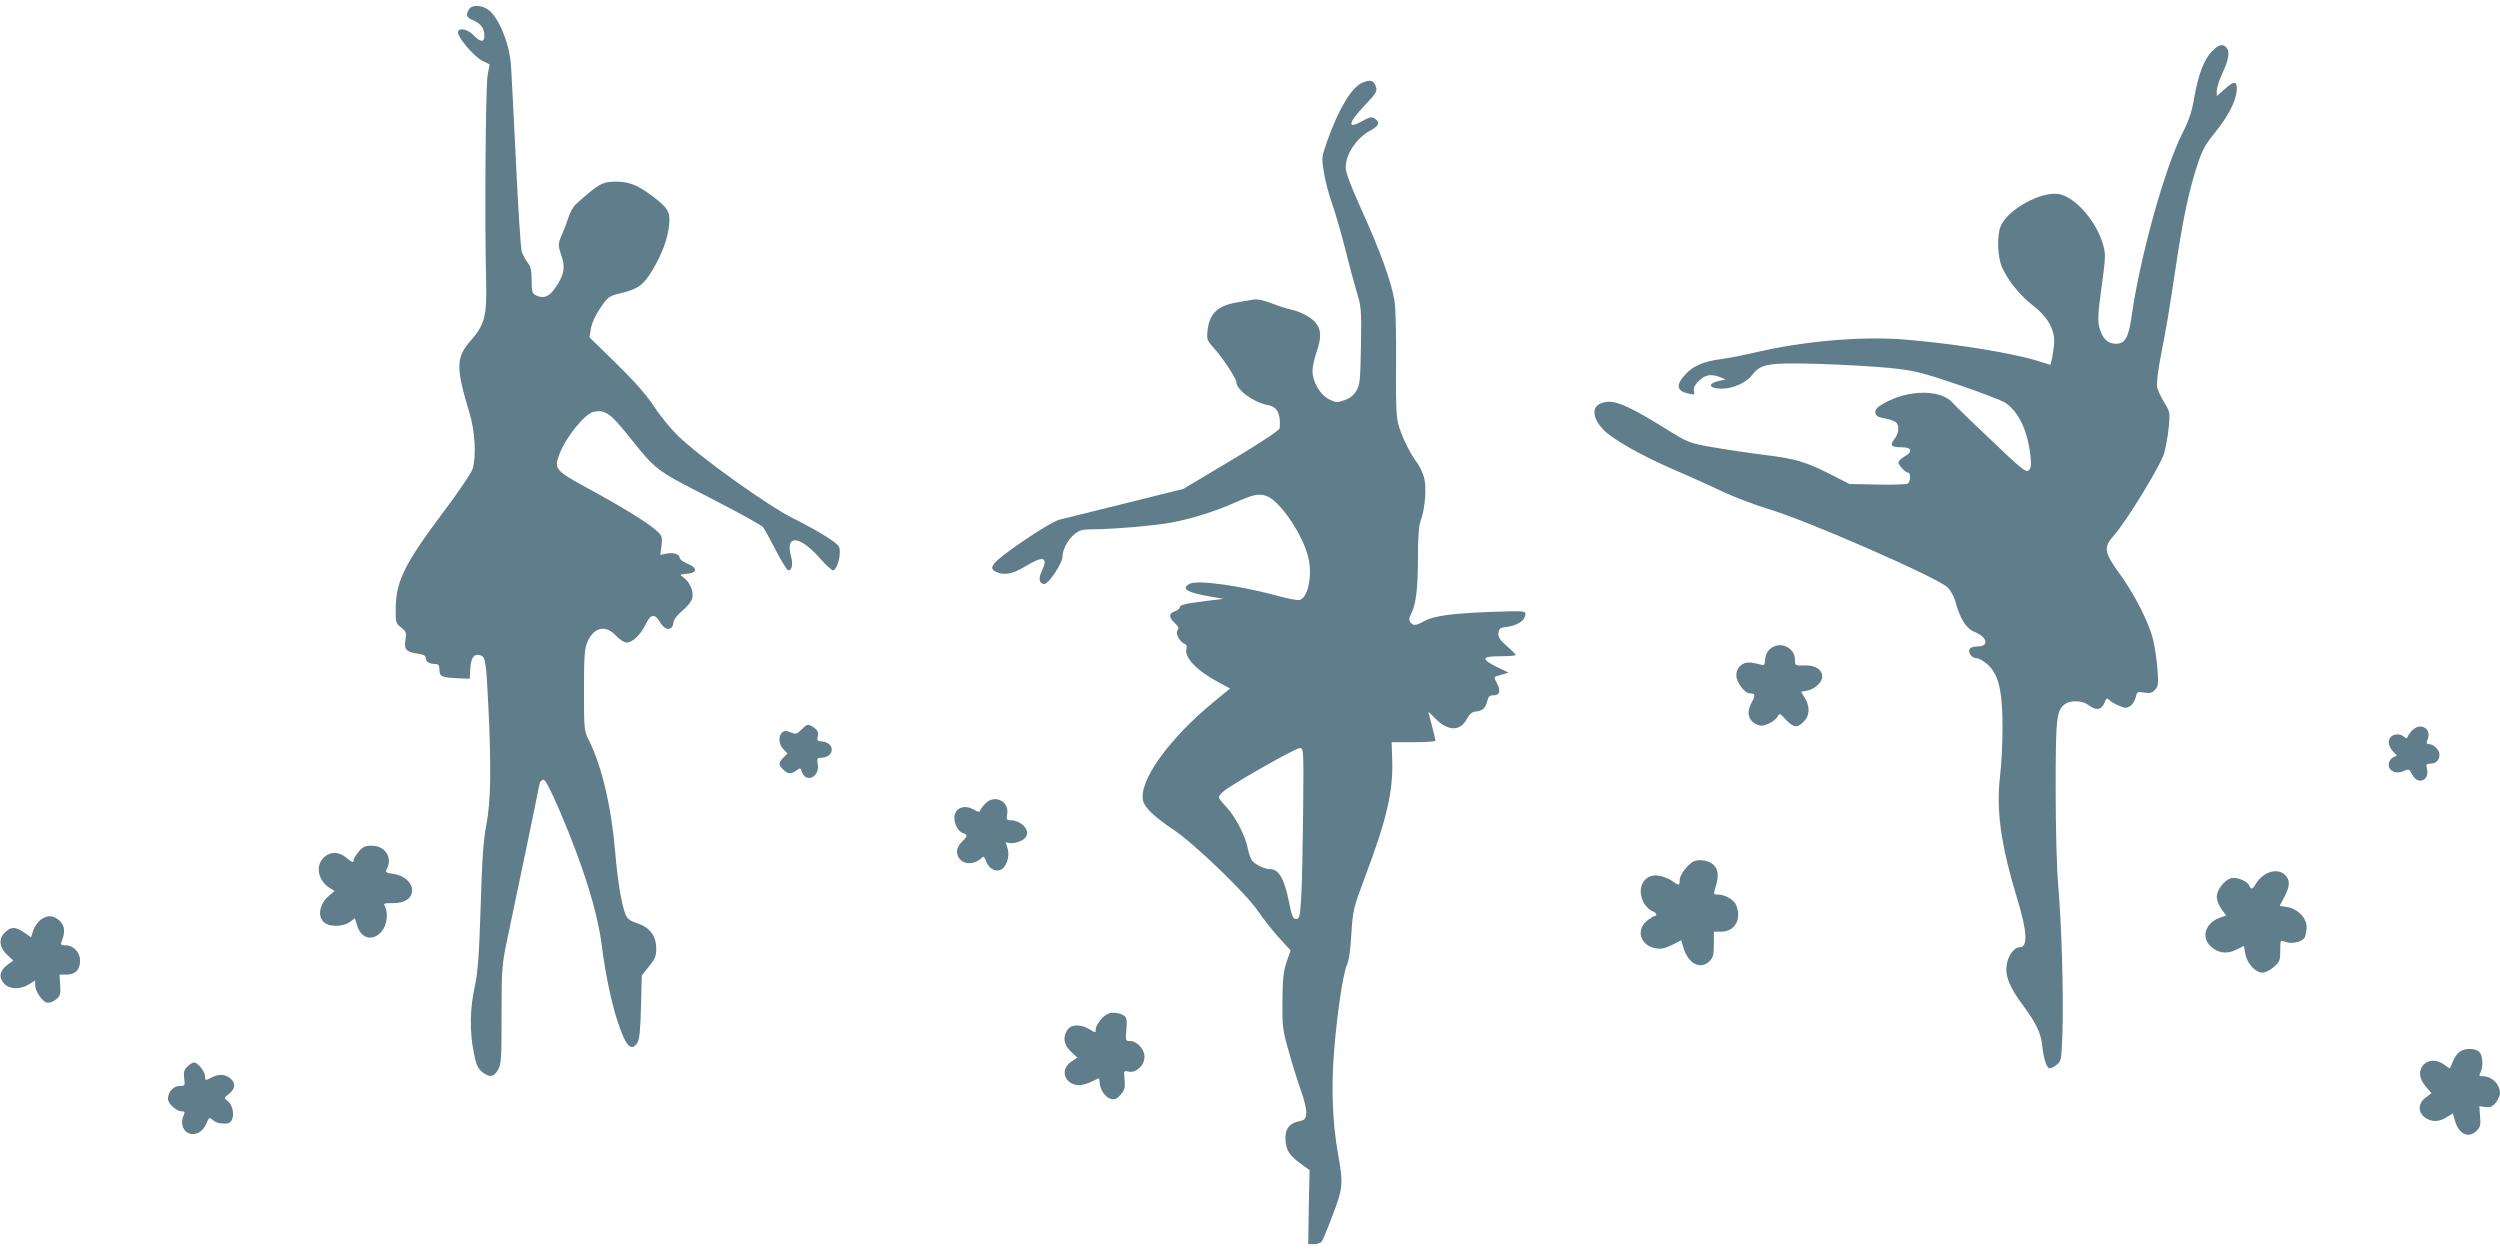
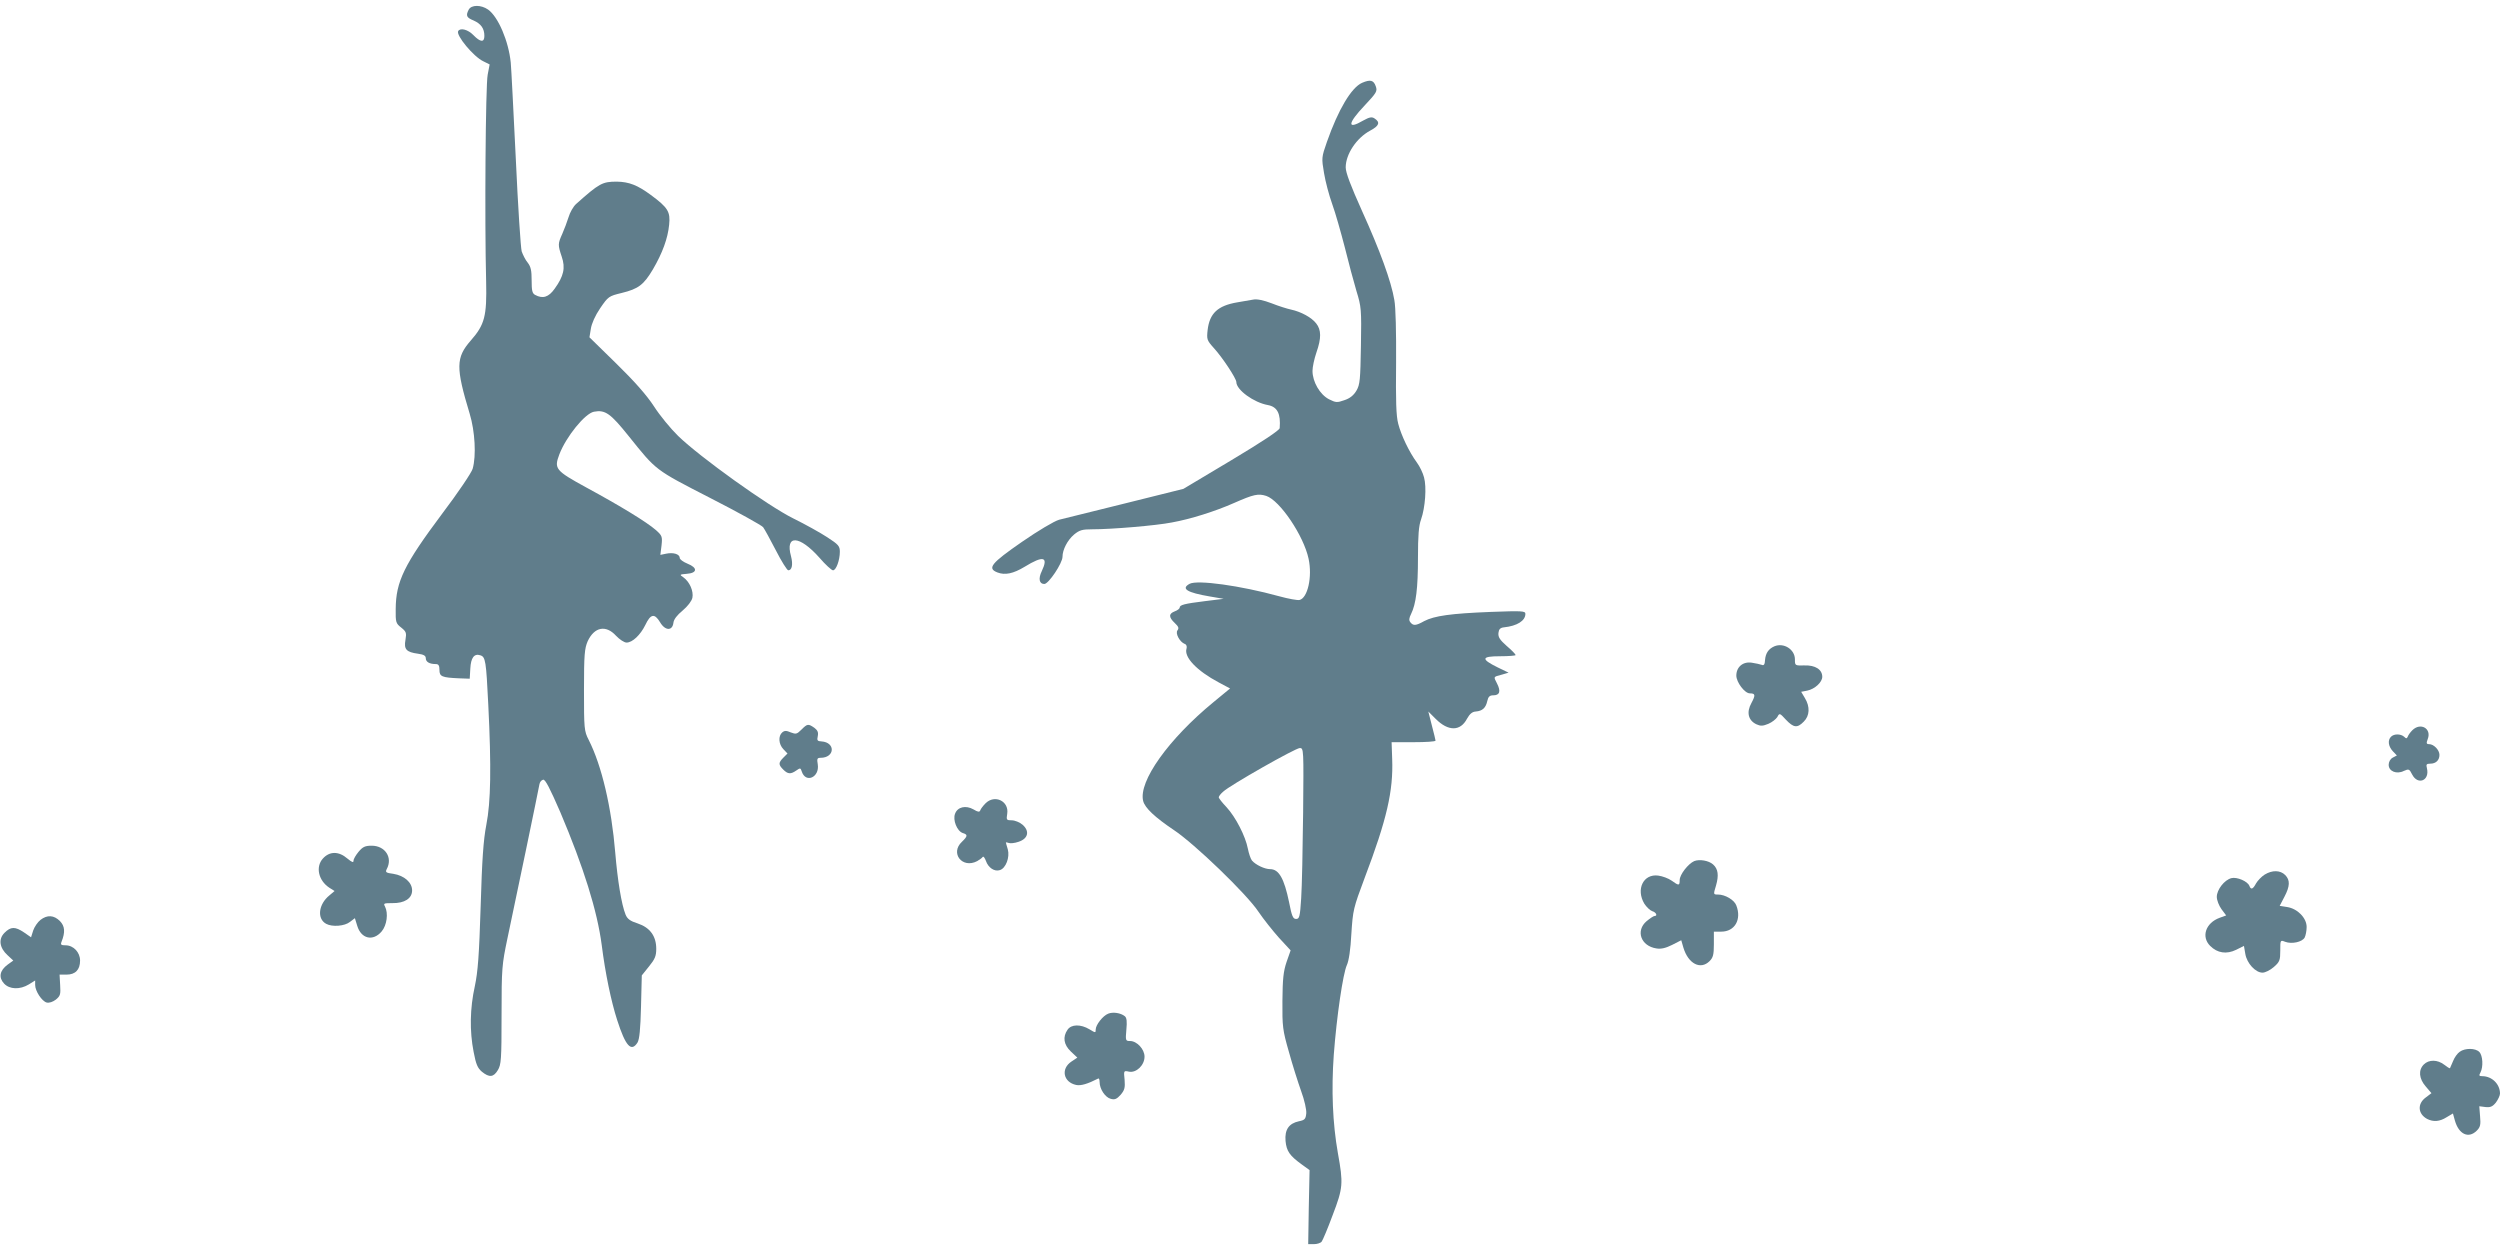
<svg xmlns="http://www.w3.org/2000/svg" version="1.0" width="1280pt" height="640pt" viewBox="0 0 1280 640" preserveAspectRatio="xMidYMid meet">
  <g transform="translate(0,640) scale(0.1,-0.1)" fill="#607d8b" stroke="none">
    <path d="M2400 6351 c-16 -31 -12 -41 25 -56 38 -17 55 -41 55 -79 0 -34 -20 -33 -56 4 -28 29 -67 39 -78 21 -13 -21 79 -132 129 -155 l32 -16 -10 -52 c-11 -52 -16 -752 -8 -1059 4 -178 -7 -221 -79 -303 -76 -87 -77 -137 -5 -375 27 -89 34 -215 15 -281 -5 -19 -75 -123 -156 -230 -195 -261 -237 -347 -238 -488 -1 -68 1 -74 28 -95 26 -21 28 -27 22 -63 -9 -49 5 -63 64 -71 29 -4 40 -10 40 -23 0 -19 19 -30 51 -30 14 0 19 -7 19 -30 0 -34 12 -39 100 -43 l55 -2 3 52 c3 56 20 78 51 68 27 -8 30 -29 41 -253 16 -321 13 -498 -10 -615 -15 -78 -22 -177 -29 -417 -8 -252 -14 -334 -30 -410 -25 -113 -27 -229 -6 -336 12 -63 20 -82 42 -101 38 -31 60 -29 82 8 17 28 19 54 19 283 0 240 2 257 30 391 40 187 160 765 164 790 2 11 10 21 19 23 11 2 34 -43 88 -167 119 -281 189 -504 212 -681 18 -143 48 -287 79 -383 43 -134 72 -165 104 -115 10 17 15 67 18 184 l4 160 37 46 c30 37 37 53 37 90 0 65 -32 109 -95 130 -38 12 -53 23 -62 45 -21 52 -41 175 -53 318 -19 231 -69 445 -136 577 -23 45 -24 56 -24 255 0 182 3 213 19 250 34 73 93 85 145 28 18 -19 42 -35 54 -35 30 0 71 39 96 90 27 57 47 61 75 15 26 -45 64 -47 69 -3 2 17 19 39 47 62 26 22 46 48 50 65 7 34 -14 82 -46 105 -21 14 -20 15 17 18 55 4 57 31 4 52 -22 9 -40 22 -40 30 0 19 -33 29 -70 21 l-29 -6 6 48 c5 46 3 51 -30 80 -46 40 -178 121 -355 217 -159 87 -166 96 -138 170 35 91 131 209 177 218 58 11 85 -9 178 -125 143 -178 132 -170 416 -316 143 -73 265 -141 272 -150 7 -9 36 -62 65 -118 29 -57 58 -103 64 -103 19 0 25 30 14 72 -31 112 43 108 146 -8 30 -35 62 -64 69 -64 16 0 35 52 35 95 0 29 -7 37 -64 74 -35 23 -114 67 -175 97 -129 64 -478 314 -589 422 -38 37 -94 105 -124 152 -38 58 -100 128 -193 219 l-137 134 7 43 c4 27 22 68 48 106 41 60 44 62 110 78 86 21 113 42 160 121 49 84 76 158 83 228 7 67 -6 88 -94 153 -68 50 -111 67 -174 68 -74 0 -89 -8 -209 -115 -14 -13 -31 -43 -38 -67 -7 -23 -22 -62 -32 -85 -23 -51 -23 -57 -3 -117 20 -58 10 -100 -36 -164 -31 -44 -61 -53 -100 -32 -15 8 -18 22 -18 74 0 51 -4 70 -20 91 -12 14 -25 41 -31 58 -5 18 -19 230 -30 472 -12 242 -23 465 -26 495 -11 109 -64 234 -116 271 -36 25 -85 25 -99 0z" />
-     <path d="M11326 6138 c-41 -41 -71 -120 -92 -240 -11 -69 -27 -115 -59 -178 -91 -178 -217 -632 -260 -932 -16 -116 -34 -148 -81 -148 -43 0 -69 26 -85 82 -9 36 -8 71 11 208 21 156 22 169 7 220 -35 119 -141 240 -224 256 -90 17 -262 -77 -299 -163 -21 -49 -17 -159 7 -213 31 -68 91 -143 159 -195 81 -64 116 -132 106 -208 -4 -28 -9 -62 -12 -73 l-6 -22 -61 19 c-140 43 -420 88 -679 110 -224 19 -522 -7 -773 -66 -60 -14 -142 -30 -182 -35 -81 -11 -135 -34 -174 -77 -51 -55 -45 -86 19 -99 27 -6 30 -4 25 15 -4 14 4 30 25 51 33 32 63 37 109 19 l28 -12 -33 -7 c-63 -14 -53 -40 15 -40 57 0 126 32 155 71 42 56 83 63 336 56 125 -4 290 -13 367 -21 127 -13 159 -21 349 -85 115 -39 224 -81 243 -93 69 -46 115 -144 129 -273 5 -49 3 -63 -10 -74 -13 -11 -39 10 -193 157 -98 93 -185 177 -193 187 -60 73 -230 72 -358 -2 -33 -19 -42 -30 -40 -46 2 -17 13 -23 47 -29 24 -4 49 -13 57 -19 20 -16 17 -57 -6 -86 -26 -33 -18 -43 36 -43 53 0 60 -22 14 -48 -16 -9 -30 -23 -30 -29 0 -15 36 -53 50 -53 14 0 12 -47 -2 -56 -7 -4 -77 -7 -155 -5 l-144 3 -86 44 c-135 69 -188 85 -343 104 -80 10 -202 28 -270 40 -124 22 -126 23 -245 97 -168 104 -239 137 -288 136 -86 -4 -98 -66 -29 -142 44 -48 205 -139 375 -211 67 -29 172 -76 232 -105 61 -29 172 -71 248 -94 196 -59 854 -347 908 -398 15 -13 33 -46 40 -71 24 -90 56 -141 100 -158 66 -27 74 -74 13 -74 -22 0 -37 -6 -40 -15 -8 -20 13 -45 37 -45 10 0 34 -14 54 -31 57 -50 77 -131 78 -314 0 -82 -5 -199 -13 -260 -20 -176 4 -350 90 -633 50 -164 53 -242 11 -242 -29 0 -60 -43 -67 -92 -8 -56 15 -113 85 -207 66 -89 91 -142 97 -204 8 -71 23 -117 39 -117 7 0 23 9 36 19 23 18 24 26 29 173 6 187 -5 553 -22 743 -7 80 -13 290 -13 490 0 372 4 409 48 440 30 21 89 19 120 -5 37 -29 66 -26 81 10 10 26 14 28 27 15 7 -8 30 -21 50 -29 31 -13 39 -13 57 0 11 7 23 28 27 44 6 28 9 30 43 24 30 -5 41 -2 56 15 17 18 18 31 12 108 -4 49 -14 115 -22 148 -22 88 -93 228 -170 335 -83 115 -86 137 -28 202 63 72 235 353 254 416 9 31 20 92 24 135 7 75 6 80 -24 128 -17 28 -33 63 -36 78 -3 15 5 86 19 157 31 159 39 206 78 464 35 235 64 374 108 511 26 80 41 108 90 168 68 84 108 161 113 215 4 52 -12 55 -61 10 l-41 -36 0 28 c0 16 14 58 30 92 32 68 38 110 18 130 -19 19 -38 14 -72 -20z" />
    <path d="M6974 5976 c-55 -24 -122 -137 -180 -302 -28 -80 -28 -83 -15 -160 7 -43 26 -115 42 -159 16 -44 44 -143 64 -220 19 -77 46 -178 60 -225 25 -81 26 -94 23 -280 -3 -175 -5 -199 -23 -230 -14 -24 -34 -40 -62 -49 -37 -13 -43 -13 -79 5 -46 24 -84 89 -84 145 0 20 9 62 20 94 26 74 25 116 -1 149 -24 31 -78 60 -129 71 -19 4 -64 18 -99 32 -42 16 -75 23 -95 19 -17 -3 -53 -9 -81 -14 -100 -17 -142 -56 -152 -142 -5 -47 -4 -52 31 -91 45 -49 116 -157 116 -175 0 -40 89 -105 162 -118 48 -9 66 -44 60 -118 -1 -11 -90 -70 -247 -164 l-246 -147 -297 -74 c-163 -40 -316 -78 -339 -84 -25 -7 -106 -55 -190 -113 -159 -110 -180 -136 -126 -157 39 -15 81 -6 139 29 96 59 123 52 88 -22 -19 -39 -13 -66 13 -66 22 0 93 107 93 139 0 36 25 85 59 114 28 23 42 27 94 27 100 0 326 19 407 35 95 17 222 57 319 100 100 44 123 49 164 36 70 -23 192 -204 217 -322 20 -93 -5 -202 -47 -211 -10 -2 -56 6 -103 19 -200 55 -419 85 -459 64 -46 -25 -14 -45 104 -65 l70 -12 -97 -12 c-104 -13 -128 -19 -128 -33 0 -5 -11 -14 -25 -19 -32 -12 -32 -30 0 -60 19 -18 22 -26 14 -37 -13 -15 11 -60 37 -70 9 -3 12 -13 9 -24 -14 -43 52 -113 165 -173 l58 -31 -85 -70 c-230 -189 -385 -406 -360 -506 9 -36 61 -84 156 -148 106 -70 375 -329 435 -420 25 -37 72 -96 104 -132 l60 -65 -21 -60 c-16 -48 -20 -85 -21 -199 -1 -130 1 -149 33 -260 18 -66 47 -157 63 -202 17 -46 28 -96 26 -114 -3 -29 -8 -34 -38 -40 -51 -11 -73 -43 -68 -101 5 -52 21 -75 83 -120 l40 -29 -4 -190 -3 -189 30 0 c16 0 34 6 39 13 5 6 31 67 56 135 54 141 55 162 27 318 -27 153 -34 323 -21 504 15 198 47 415 67 459 10 21 19 80 23 160 8 122 10 131 68 286 114 300 147 446 141 608 l-3 87 113 0 c61 0 112 3 112 8 0 4 -9 39 -19 78 l-18 71 38 -38 c64 -64 126 -64 160 1 14 25 27 36 45 37 34 3 51 18 59 54 5 22 12 29 31 29 33 0 39 21 19 60 -19 37 -20 34 25 46 l34 10 -56 27 c-87 43 -84 57 12 57 44 0 80 3 80 6 0 4 -20 25 -46 47 -35 31 -44 45 -42 66 2 19 9 27 28 29 68 7 110 34 110 69 0 15 -16 16 -177 10 -205 -8 -289 -20 -341 -47 -43 -24 -56 -25 -71 -6 -8 10 -7 21 4 43 25 51 35 130 35 288 0 113 4 164 16 196 21 60 29 165 15 215 -6 23 -22 56 -36 75 -41 56 -81 141 -96 199 -11 41 -13 119 -11 314 1 153 -2 285 -9 320 -16 96 -74 254 -165 455 -58 129 -84 197 -84 224 0 68 56 151 125 188 47 25 53 43 22 63 -14 9 -26 6 -57 -11 -84 -49 -81 -16 7 77 61 65 66 73 57 98 -11 32 -28 36 -70 18z m-302 -3738 c-2 -183 -6 -380 -10 -438 -6 -94 -9 -105 -26 -105 -16 0 -22 14 -36 86 -25 121 -52 169 -97 169 -28 0 -74 22 -93 44 -7 9 -16 36 -21 61 -12 63 -62 161 -109 212 -22 23 -40 46 -40 51 0 5 10 18 23 29 35 33 370 223 392 223 20 0 20 -6 17 -332z" />
    <path d="M9085 3091 c-30 -13 -45 -35 -48 -70 -1 -23 -6 -30 -17 -25 -8 3 -31 8 -51 11 -45 7 -79 -22 -79 -66 0 -34 43 -91 69 -91 29 0 30 -9 8 -50 -26 -47 -16 -88 25 -108 22 -10 33 -10 62 2 19 8 39 24 46 35 11 21 12 21 44 -14 39 -41 58 -44 91 -10 31 30 33 77 6 121 l-19 32 31 6 c39 8 77 43 77 71 0 37 -36 60 -91 58 -49 -1 -49 -1 -49 31 0 51 -57 87 -105 67z" />
    <path d="M4103 2664 c-23 -23 -28 -24 -54 -14 -23 10 -32 10 -44 0 -21 -18 -19 -60 6 -86 l21 -22 -21 -21 c-26 -26 -26 -36 -1 -61 24 -24 38 -25 67 -5 20 14 22 14 28 -5 20 -62 92 -30 82 36 -5 29 -3 34 14 34 74 0 78 79 5 84 -21 1 -24 5 -19 27 4 20 -1 30 -18 43 -31 21 -35 21 -66 -10z" />
    <path d="M12351 2661 c-10 -10 -21 -25 -23 -32 -5 -11 -8 -12 -19 -1 -17 15 -51 16 -67 0 -18 -18 -14 -49 9 -74 l21 -22 -21 -11 c-13 -7 -21 -22 -21 -37 0 -33 41 -50 78 -31 25 11 28 10 42 -18 29 -57 91 -32 76 31 -5 20 -3 24 17 24 29 0 47 18 47 45 0 25 -29 55 -53 55 -14 0 -15 5 -7 26 21 54 -37 87 -79 45z" />
    <path d="M5046 2287 c-13 -13 -25 -29 -27 -36 -4 -10 -12 -9 -35 5 -39 22 -81 13 -94 -22 -13 -32 10 -89 39 -99 27 -8 26 -16 -4 -45 -62 -58 2 -139 78 -99 12 7 25 16 28 21 4 6 11 -4 17 -20 12 -35 44 -56 71 -47 31 9 52 66 41 106 -6 19 -10 35 -10 36 0 1 7 0 15 -3 8 -3 30 -1 50 6 49 16 58 54 21 87 -15 13 -40 23 -56 23 -27 0 -28 2 -23 34 10 64 -64 100 -111 53z" />
    <path d="M1836 2039 c-14 -17 -26 -37 -26 -46 0 -11 -8 -8 -31 11 -45 39 -92 38 -126 0 -38 -42 -23 -112 33 -149 l27 -17 -26 -22 c-57 -46 -65 -120 -17 -146 31 -17 95 -12 122 10 l25 19 12 -39 c20 -67 81 -81 125 -29 27 32 35 93 17 128 -9 16 -5 17 38 17 62 -1 101 24 101 65 0 41 -40 76 -96 85 -38 5 -42 8 -34 24 32 59 -8 120 -77 120 -34 0 -46 -6 -67 -31z" />
    <path d="M8674 1991 c-31 -14 -74 -69 -74 -97 0 -29 -4 -30 -41 -3 -17 12 -47 23 -69 26 -76 10 -115 -70 -71 -144 11 -17 29 -34 40 -38 21 -6 29 -25 12 -25 -5 0 -23 -12 -40 -26 -58 -49 -30 -128 50 -140 24 -4 48 2 80 18 l47 24 11 -38 c25 -83 88 -115 134 -69 18 18 22 33 22 86 l0 65 38 0 c69 0 105 62 77 134 -10 28 -57 56 -94 56 -24 0 -24 0 -10 46 15 52 11 85 -15 108 -22 20 -70 28 -97 17z" />
    <path d="M11595 1922 c-16 -10 -36 -31 -44 -45 -16 -30 -26 -34 -34 -13 -9 24 -64 47 -92 40 -36 -9 -75 -59 -75 -96 0 -17 11 -45 24 -63 l24 -32 -33 -12 c-72 -26 -96 -97 -49 -144 37 -37 84 -44 133 -20 l40 20 7 -41 c8 -48 52 -96 88 -96 14 0 40 13 58 29 30 26 33 35 33 84 0 54 0 55 25 45 34 -13 88 -1 100 22 5 10 10 34 10 54 0 46 -47 94 -100 102 l-38 6 24 46 c29 55 30 86 4 112 -25 25 -66 26 -105 2z" />
    <path d="M207 1690 c-14 -11 -31 -36 -37 -54 l-11 -35 -36 25 c-46 31 -68 30 -100 -2 -32 -32 -26 -77 16 -115 l29 -27 -29 -21 c-41 -30 -47 -66 -18 -97 28 -30 81 -32 127 -4 l32 20 0 -23 c0 -31 34 -83 59 -90 13 -3 31 3 47 15 23 19 25 27 22 74 l-3 54 36 0 c45 0 69 25 69 72 0 42 -34 78 -74 78 -23 0 -27 3 -21 18 20 50 17 80 -8 106 -31 31 -65 33 -100 6z" />
    <path d="M5674 1210 c-28 -11 -64 -58 -64 -81 0 -18 -1 -18 -32 1 -45 27 -93 26 -112 -2 -26 -37 -20 -77 17 -112 l33 -31 -30 -20 c-56 -37 -42 -106 24 -120 24 -5 58 5 113 33 4 2 7 -6 7 -18 0 -36 29 -79 57 -86 21 -6 31 -1 51 21 20 24 23 36 20 76 -5 48 -5 48 23 42 37 -7 79 33 79 77 0 38 -39 80 -74 80 -23 0 -24 2 -19 58 4 42 2 61 -8 69 -21 17 -61 23 -85 13z" />
    <path d="M12594 1015 c-12 -8 -27 -29 -34 -47 -8 -18 -15 -35 -16 -37 -2 -2 -15 6 -30 18 -34 26 -78 27 -104 1 -29 -29 -25 -73 10 -113 l29 -34 -29 -22 c-44 -32 -41 -84 7 -110 32 -16 64 -14 100 9 l32 19 10 -36 c20 -71 70 -94 112 -52 18 18 21 30 17 73 l-4 52 31 -4 c25 -3 37 2 54 23 11 15 21 36 21 46 0 48 -41 89 -91 89 -16 0 -18 3 -9 19 15 29 12 87 -6 105 -19 20 -73 21 -100 1z" />
-     <path d="M959 939 c-17 -17 -20 -29 -16 -60 5 -37 4 -39 -23 -39 -32 0 -60 -31 -60 -66 0 -25 43 -64 71 -64 16 0 17 -3 8 -24 -15 -33 -4 -74 24 -87 35 -16 75 4 93 47 14 33 16 35 33 20 17 -15 39 -21 74 -18 41 4 40 88 -1 118 -15 11 -15 14 11 34 30 24 35 51 11 74 -24 25 -60 29 -95 12 -40 -20 -39 -20 -39 3 0 24 -37 71 -56 71 -8 0 -24 -10 -35 -21z" />
  </g>
</svg>